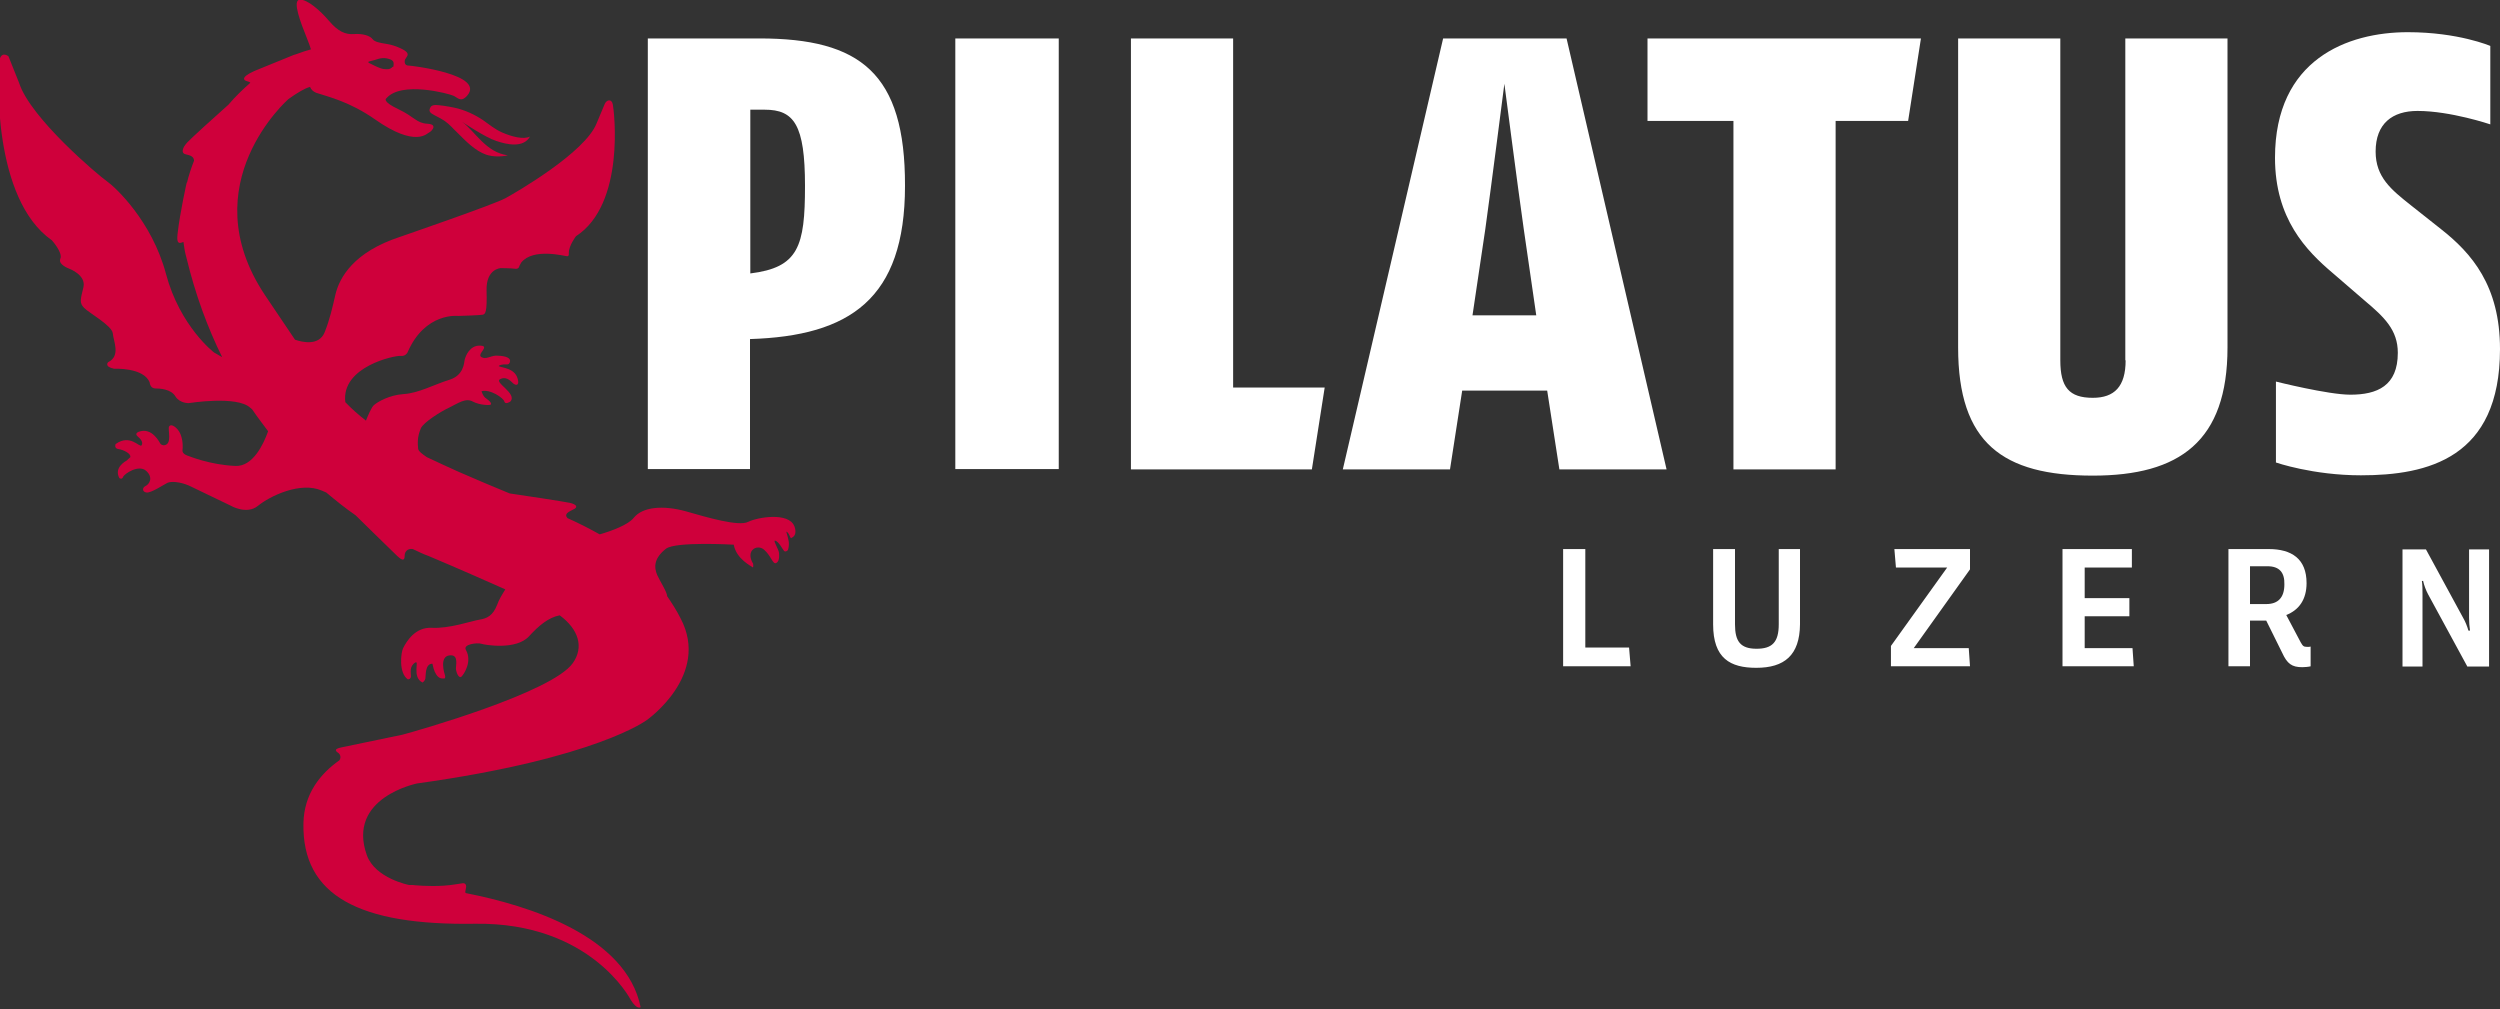
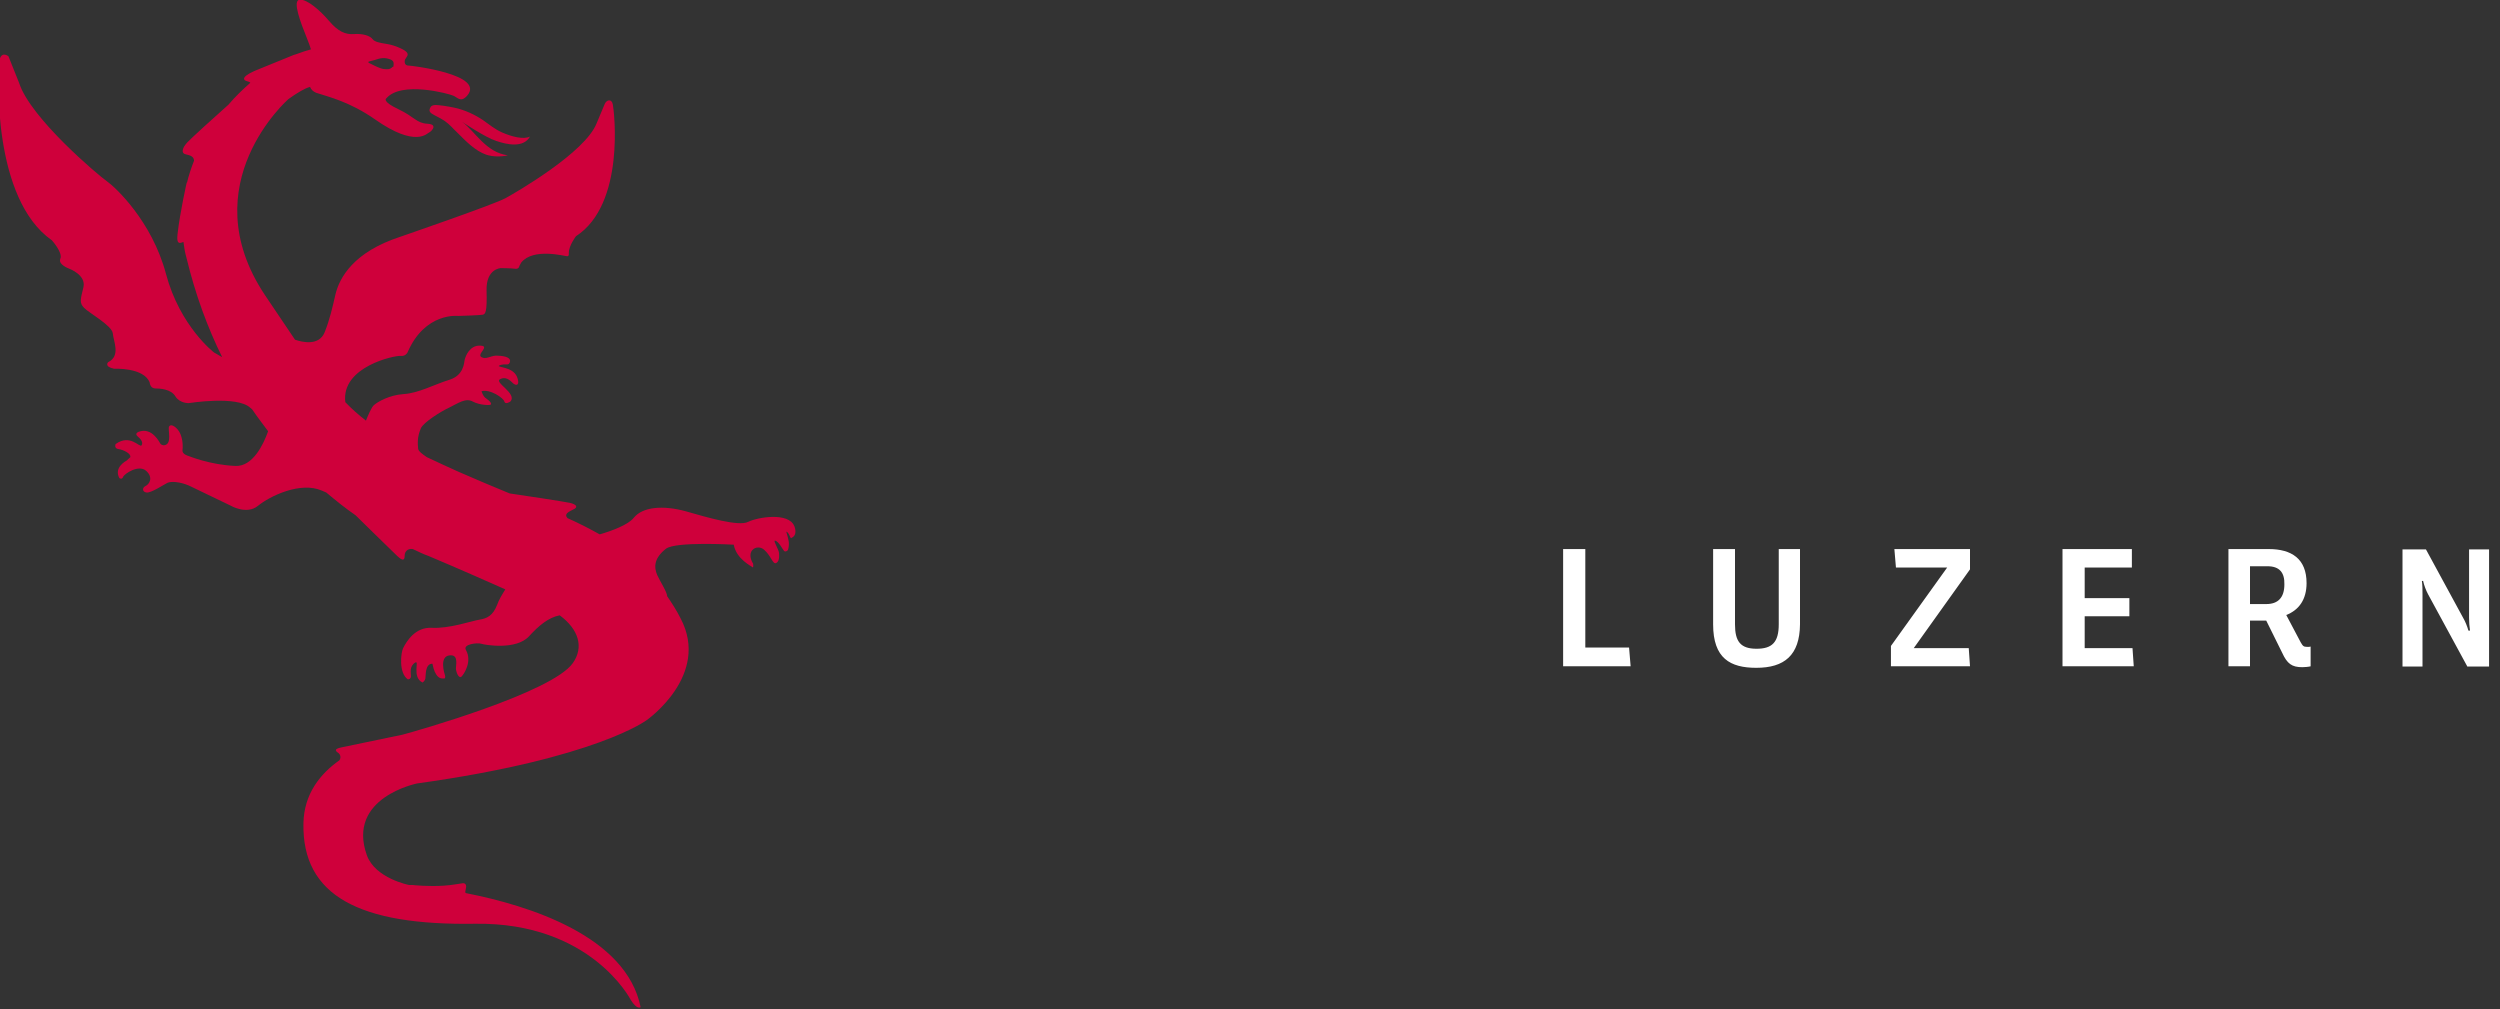
<svg xmlns="http://www.w3.org/2000/svg" id="Ebene_1" viewBox="0 0 800 323">
  <rect x="0" y="0" width="800" height="323" fill="#333333" stroke="none" />
  <style>.st0{fill:#fff}.st1{fill:#cf003b}</style>
-   <path class="st0" d="M243 12.3h-35.7v137.8H240v-41.6c31.9-1 49.6-12.8 49.6-49 .1-36.1-14.3-47.2-46.6-47.2m-2.9 75.2V35.1h4.6c9.4 0 12.9 4.8 12.9 24.4 0 19.4-2.1 26.1-17.5 28m65.6 62.6h33.1V12.3h-33.1v137.8zm88.9-137.8h-32.7v137.9h57.9l4.1-26.2h-29.3V12.3zm67.2 0l-32.1 137.9H464l3.9-25.2h27.2l3.9 25.2h34.3l-32-137.9h-39.5zm9.4 88.6l4.1-27.6c1.8-12.9 6.1-46.5 6.1-46.5s4.3 33.2 6.2 46.5l4 27.6h-20.4zm56.1-62.2h27.4v111.5h32.7V38.7h23.2l4.1-26.4h-87.5v26.4zm152.9 76.6c0 8.4-3.6 12-10.5 12-7.6 0-10.4-3.4-10.4-12v-103h-32.7v98.9c0 30.6 14.3 41 43.1 41 27.8 0 43.1-11 43.1-41V12.3h-32.7v103zm100.9-42l-9.6-7.6c-6.3-5-11.3-9-11.3-17.2 0-9 5.4-13 13.4-13 10.6 0 23.3 4.3 23.3 4.3V14.7s-10.2-4.4-26.4-4.4c-19.3 0-42.5 8.7-42.5 40.2 0 19.5 10 29.7 18.5 36.9l10.2 8.8c6.3 5.3 10.6 9.4 10.6 16.7 0 10.6-6.6 13.4-15.2 13.4-7.1 0-23.8-4.2-23.8-4.2V148s11.8 4.1 27.2 4.1c21.4 0 44.5-5.5 44.5-40.4 0-20.3-9.1-30.7-18.9-38.4" />
  <path class="st1" d="M139.5 33.6c-.5 0-1.3.1-1.6.5-1.5 2.3.9 2.3 4.4 4.6 1.6 1.1 2.8 2.6 4.2 3.9 2.6 2.6 5.6 5.7 9.1 6.9 2.1.7 4.8.7 6.9.2-7-.9-10.4-7.6-14.6-10.7 0 0 7.4 5 10.9 6.1 3.5 1.2 8.7 2.3 10.8-1.4-2 1-5.7.1-8.9-1.3-2.3-1-4.2-2.6-6.2-4-2.7-1.8-5.8-3.2-8.9-3.9-2.9-.6-4.5-.8-6.1-.9m114.7 134.8c-1.8-4.6-11.8-2.9-14.8-1.4s-12.7-1.3-20-3.4c-7.3-2-13.8-1.4-16.6 2.1-1.8 2.3-7.4 4.3-10.9 5.3-3.2-1.8-6.7-3.6-10.3-5.2-1.2-1.3.3-2 1.9-2.8 1.6-.7 1-1.6-1.2-2.1-1.9-.4-15.6-2.5-19.2-3-5.1-2.1-10.6-4.4-16.3-6.9-3.7-1.7-7.1-3.2-10.2-4.7-1.3-.9-2.8-1.9-2.8-2.8-.1-1.4-.4-3.5.9-6.5.9-1.9 6.3-5.3 9.1-6.6 2.7-1.3 5.2-3.2 7.5-1.9 2.3 1.2 5.3 1.2 5.7 1 .4-.3-.1-1.1-1.3-1.9-1.2-.7-1.6-2.4-1.6-2.4 2.7-.8 7.1 2.2 7.3 3.3.3 1.1 1.9 0 1.9 0 2.4-2.6-5.5-6.2-3.2-7.2 2.3-1.1 3.7 1.2 4.4 1.6 1.4.8 1.7-.5.9-2.4-1.4-3.2-6.5-2.9-5.7-3.5.8-.5 2.4-.4 2.4-.4s.9.2 1.1-.9c.3-1.6-2.7-1.9-4.5-1.9-1.8.1-3.2 1.3-4.6.5-.6-.3-.5-.9 0-1.6.5-.8 1.8-2.1-.5-2.1-3.3-.1-4.6 3.3-4.9 4.5-.2 1.2-.4 5-4.8 6.4-4.9 1.5-9.9 4.3-14.7 4.6-4.7.3-8.5 2.6-9.5 3.5-.8.6-2 3.5-2.6 5-2.3-1.8-4.5-3.7-6.6-5.9-1.4-11.4 15.9-15 17.6-14.8s2.3-1.1 2.3-1.1c5.6-13 16.2-11.7 16.2-11.7s7.1-.2 7.9-.4c.8-.2 1.4-.7 1.2-7.7-.2-7 4.5-7.2 4.5-7.2s3.3 0 4.6.2c1.3.2 1.4-.9 1.4-.9l.6-1.1c3.9-4.8 14-2 14.7-2 .7 0 .5-1 .5-1 0-2.4 2.3-5.4 2.3-5.4 15.9-10.3 12.2-40.3 11.8-42.2-.4-1.9-2-1.5-2.6-.1-.6 1.4-2.6 6.2-2.6 6.2-3.7 9.3-25.5 21.9-29.1 23.9-3.6 2-32.4 11.9-33.8 12.4-14.7 4.8-19.4 12.9-20.7 18.6-.9 3.9-1.7 7.6-3.4 11.9-1.8 4.5-7.2 3.2-9.5 2.4-2.9-4.2-6-9-9.7-14.4-23.5-35.4 7.6-62.6 7.6-62.6 3.1-2.2 5.2-3.4 6.9-3.9.4.9 1 1.5 2 1.9 4 1.3 10.8 2.9 18.8 8.5 13.1 9.2 16.7 4.4 17.3 4.2.6-.2 3.1-2.6-.5-2.8-3.6-.2-4.1-2.2-9.4-4.7-5.3-2.5-3.8-3.4-3.8-3.4 4.8-5.7 20.1-1.5 21.4-.9 1.4.5 2.4 2.4 4.5 0 5.9-6.8-18-9.6-18.5-9.6s-1.6 0-1.5-1.5c.1-1.5 3.6-2.4-3.5-4.9-2.3-.8-5.7-.7-6.7-2-.9-1.2-3.2-1.9-6-1.7-2.8.2-5.1-.8-8-4.2-2.8-3.3-7-7-9.4-6.8-2.4.2.2 7.1 2.3 12.3.7 1.7 1.1 2.9 1.3 3.6-1.5.4-3 .9-4.6 1.5 0 0-.2.1-.6.2h-.1c-1.9.8-7.8 3.2-10.8 4.4-6.3 2.4-5.9 3.7-4.3 4.1.5.1.9.3 1 .5-2.4 2.1-4.8 4.4-7 7-4.5 4-11.9 10.7-13.1 12-1.8 1.9-2.1 3.6-.5 3.9 1.3.3 2.5.6 2.6 2-.9 2.3-1.7 4.7-2.3 7.2v-.4s-2.2 9.6-3 16.8c-.3 2.9.4 3.1 1.9 2.4.2 1.7.5 3.5 1 5.2 2.8 11.6 6.7 22.2 11.4 31.7l-2.6-1.5s-10.9-8.3-15.4-25.2S36.8 59.8 34.2 58C31.6 56.2 9.7 37.8 6.1 26.5L2.7 18s-2.6-2.1-3 2.1c-.4 4.2-2.1 43.5 16.9 56.8 0 0 3.6 4 2.7 5.9-.8 1.9 2.9 3.2 2.9 3.2s5.4 2 4.5 5.9c-.9 3.8-1.4 5 .2 6.6 1.5 1.6 9 5.7 9.2 8.2.2 2.5 2.6 7.2-1.5 9.2 0 0-1.4 1.4 1.9 2.1 0 0 9.5-.5 11.4 4.4 0 0 .1 1.8 1.7 1.9 1.6 0 5.1.2 6.5 2.5 1.4 2.3 4.3 2.2 4.3 2.2s15.5-2.5 19.7 1.5c.2.2.5.4.6.5 1.6 2.4 3.4 4.7 5.1 7-1.6 4.5-5 11.3-10.4 11.1-8.1-.3-15.1-3.2-15.1-3.2s-2.1-.5-1.9-1.9c.2-1.7 0-4.7-1.5-6.5-1-1.2-2.3-1.9-2.8-1-.5 1 1.2 5.8-1.7 6 0 0-.7-.1-1-.4-.3-.4-2.7-5.6-7.1-3.9 0 0-1.3.5-.3 1.4 1.1.9 1.9 2 1.3 2.9-.6.9-3.6-3.8-8.3-.4 0 0-.6 1.4.9 1.6 1.5.2 4.1 1.4 3.8 2.6l-1.2 1.1s-4.2 2.1-2.3 5.6c0 0 .8.6 1.2-.4.4-1 5-4.1 7.4-1.9 2.4 2.2.9 4.3-.2 4.8s-1.2 1.9.3 2.1c1.5.2 5.6-2.6 6.7-3.1 1.1-.5 3.9-.4 6.9.9l13.3 6.4s5.1 3 8.7.1c3.9-3.2 13.7-7.9 20.5-4.9.5.2 1 .4 1.4.6 3.1 2.6 6.2 5.1 9.4 7.3 0 0 11.6 11.4 13.3 13 1.7 1.6 2.4 1.6 2.4-.2 0-1 .8-2.3 2.6-2 1.7.8 3.3 1.6 5 2.2 10.2 4.3 18.3 7.9 24.6 10.7-1 1.6-2.1 3.4-2.6 4.9-1.4 3.6-3.3 4.4-5.7 4.8-2.5.4-9.6 2.9-15.2 2.6-5.3-.3-8.1 4.3-9.2 6.5-.7 1.4-1.5 7.9 1.5 10 0 0 1 0 1-1s-.6-3.2 1.4-4.4c1.4-.8-1.2 4.7 2.3 6.4 0 0 .7-.4.9-1.2.2-.7-.2-4.9 2.3-4.8 0 0 .7 5.1 3.5 4.7 0 0 .8.3.5-1 0 0-2.3-6.6 2-6.4 2.4.1 1.4 3.4 1.5 4.4.2 1.6 1.1 3.1 1.8 2.4.7-.7 3.5-4.8 1.4-8.5-1.1-1.9 3.7-2.4 4.9-2 1.2.4 11.2 2.1 15.3-2.4 3.1-3.4 6.2-6 9.8-6.7 6.1 4.5 7.8 10.2 4.2 15.3-6.7 9.5-50.7 21.9-54.5 22.9 0 0-17.9 3.7-19.7 4.1-1.8.4-2.1.9-.9 1.7.6.4 1.1 1.4.4 2.4-6.1 4.3-11.3 10.7-11.5 20.1-.5 23.3 18 32.8 55 32.2 37-.5 49.7 24.3 49.7 24.3 2.1 3.4 3.2 2.4 3.2 2.4-4.6-22.7-35.5-32.5-55.9-36.5-.7-.3.6-2.1-.2-2.9-.5-.5-.9-.2-3.2.1-4.8.8-10.2.5-12.7.3-.3 0-.6-.1-.9-.1h-1.2s-10.8-2.1-13.5-9.5c-6.6-18.5 16.1-23 16.1-23 57.4-8 73.5-20.3 73.5-20.3s20.4-14.3 10.8-32.5c-1.3-2.6-2.8-4.9-4.3-7.1-.1-1.5-2.2-4.6-3.2-6.8-1.1-2.6-1-5.4 2.8-8.4 3.1-2.4 21.7-1.3 21.7-1.3.8 4.5 5.5 6.8 6 7.2.4.4.2-1.1.2-1.1-2.6-4.3 1.3-6.4 3.5-4.5 2.2 1.9 2.8 4.7 3.8 4.3 1-.4 1.1-1.9 1-3.2-.1-1.2-2-4.1-1.3-4 1.2.2 2.5 2.9 2.9 3.3.4.4 1.2 0 1.3-.5.6-2.1 0-3.4-.6-5.7 1.1.4 1.3 2.7 1.7 2 2.1-.9.9-3.7.9-3.7M118 19.7c.2-.1 1-.2 1.9-.5 2-.7 3.1-.8 4.7-.3s1.4 1.3 1.3 2.4c-.3.1-.3.1-.6.4-.6.5-1.2.5-2.4.4-1.2-.1-3.1-1.1-4.1-1.6-.3-.1-.8-.4-.9-.5-.1-.1-.1-.2.1-.3" />
  <path class="st0" d="M500.2 213.2v-37.5h7.1v31.5h14l.5 6zm61.8.5c-8.3 0-13.8-3-13.8-13.9v-24.1h7v24.1c0 5.4 1.7 7.8 6.9 7.8 4.9 0 7.1-2 7.1-7.8v-24.1h6.8v24.1c-.1 9.9-5 13.9-14 13.9m43.1-.5v-6.5l18-25.1h-16.4l-.5-5.9h24.2v6.5l-18 25.2H630l.4 5.8zm54.9 0v-37.5h22.2v5.9h-15.1v9.8h14.3v5.8h-14.3v10.2h15.3l.4 5.8zm79.5 0c-.8.2-2 .3-2.8.3-3.3 0-4.8-1.1-6.4-4.6l-5.1-10.3H720v14.6h-6.9v-37.5H726c7.3 0 12.1 3.1 12.1 10.9 0 5.2-2.4 8.6-6.5 10.2l4.6 8.7c.7 1.2.9 1.5 2.1 1.5.4 0 .9 0 1.1-.1v6.3zm-13.9-32H720v12.1h5.2c3.8 0 5.8-2.1 5.8-6.3.1-3.7-1.5-5.8-5.4-5.8m63.9 32l-12.5-23c-.7-1.3-1.3-2.9-1.6-4.3h-.4c.2 1.4.2 2.9.2 4.3v23.1h-6.4v-37.5h7.5l11.9 21.9c.7 1.2 1.3 2.7 1.7 4.1h.5c-.2-1.3-.3-2.9-.3-4.1v-21.9h6.4v37.5h-7z" />
</svg>